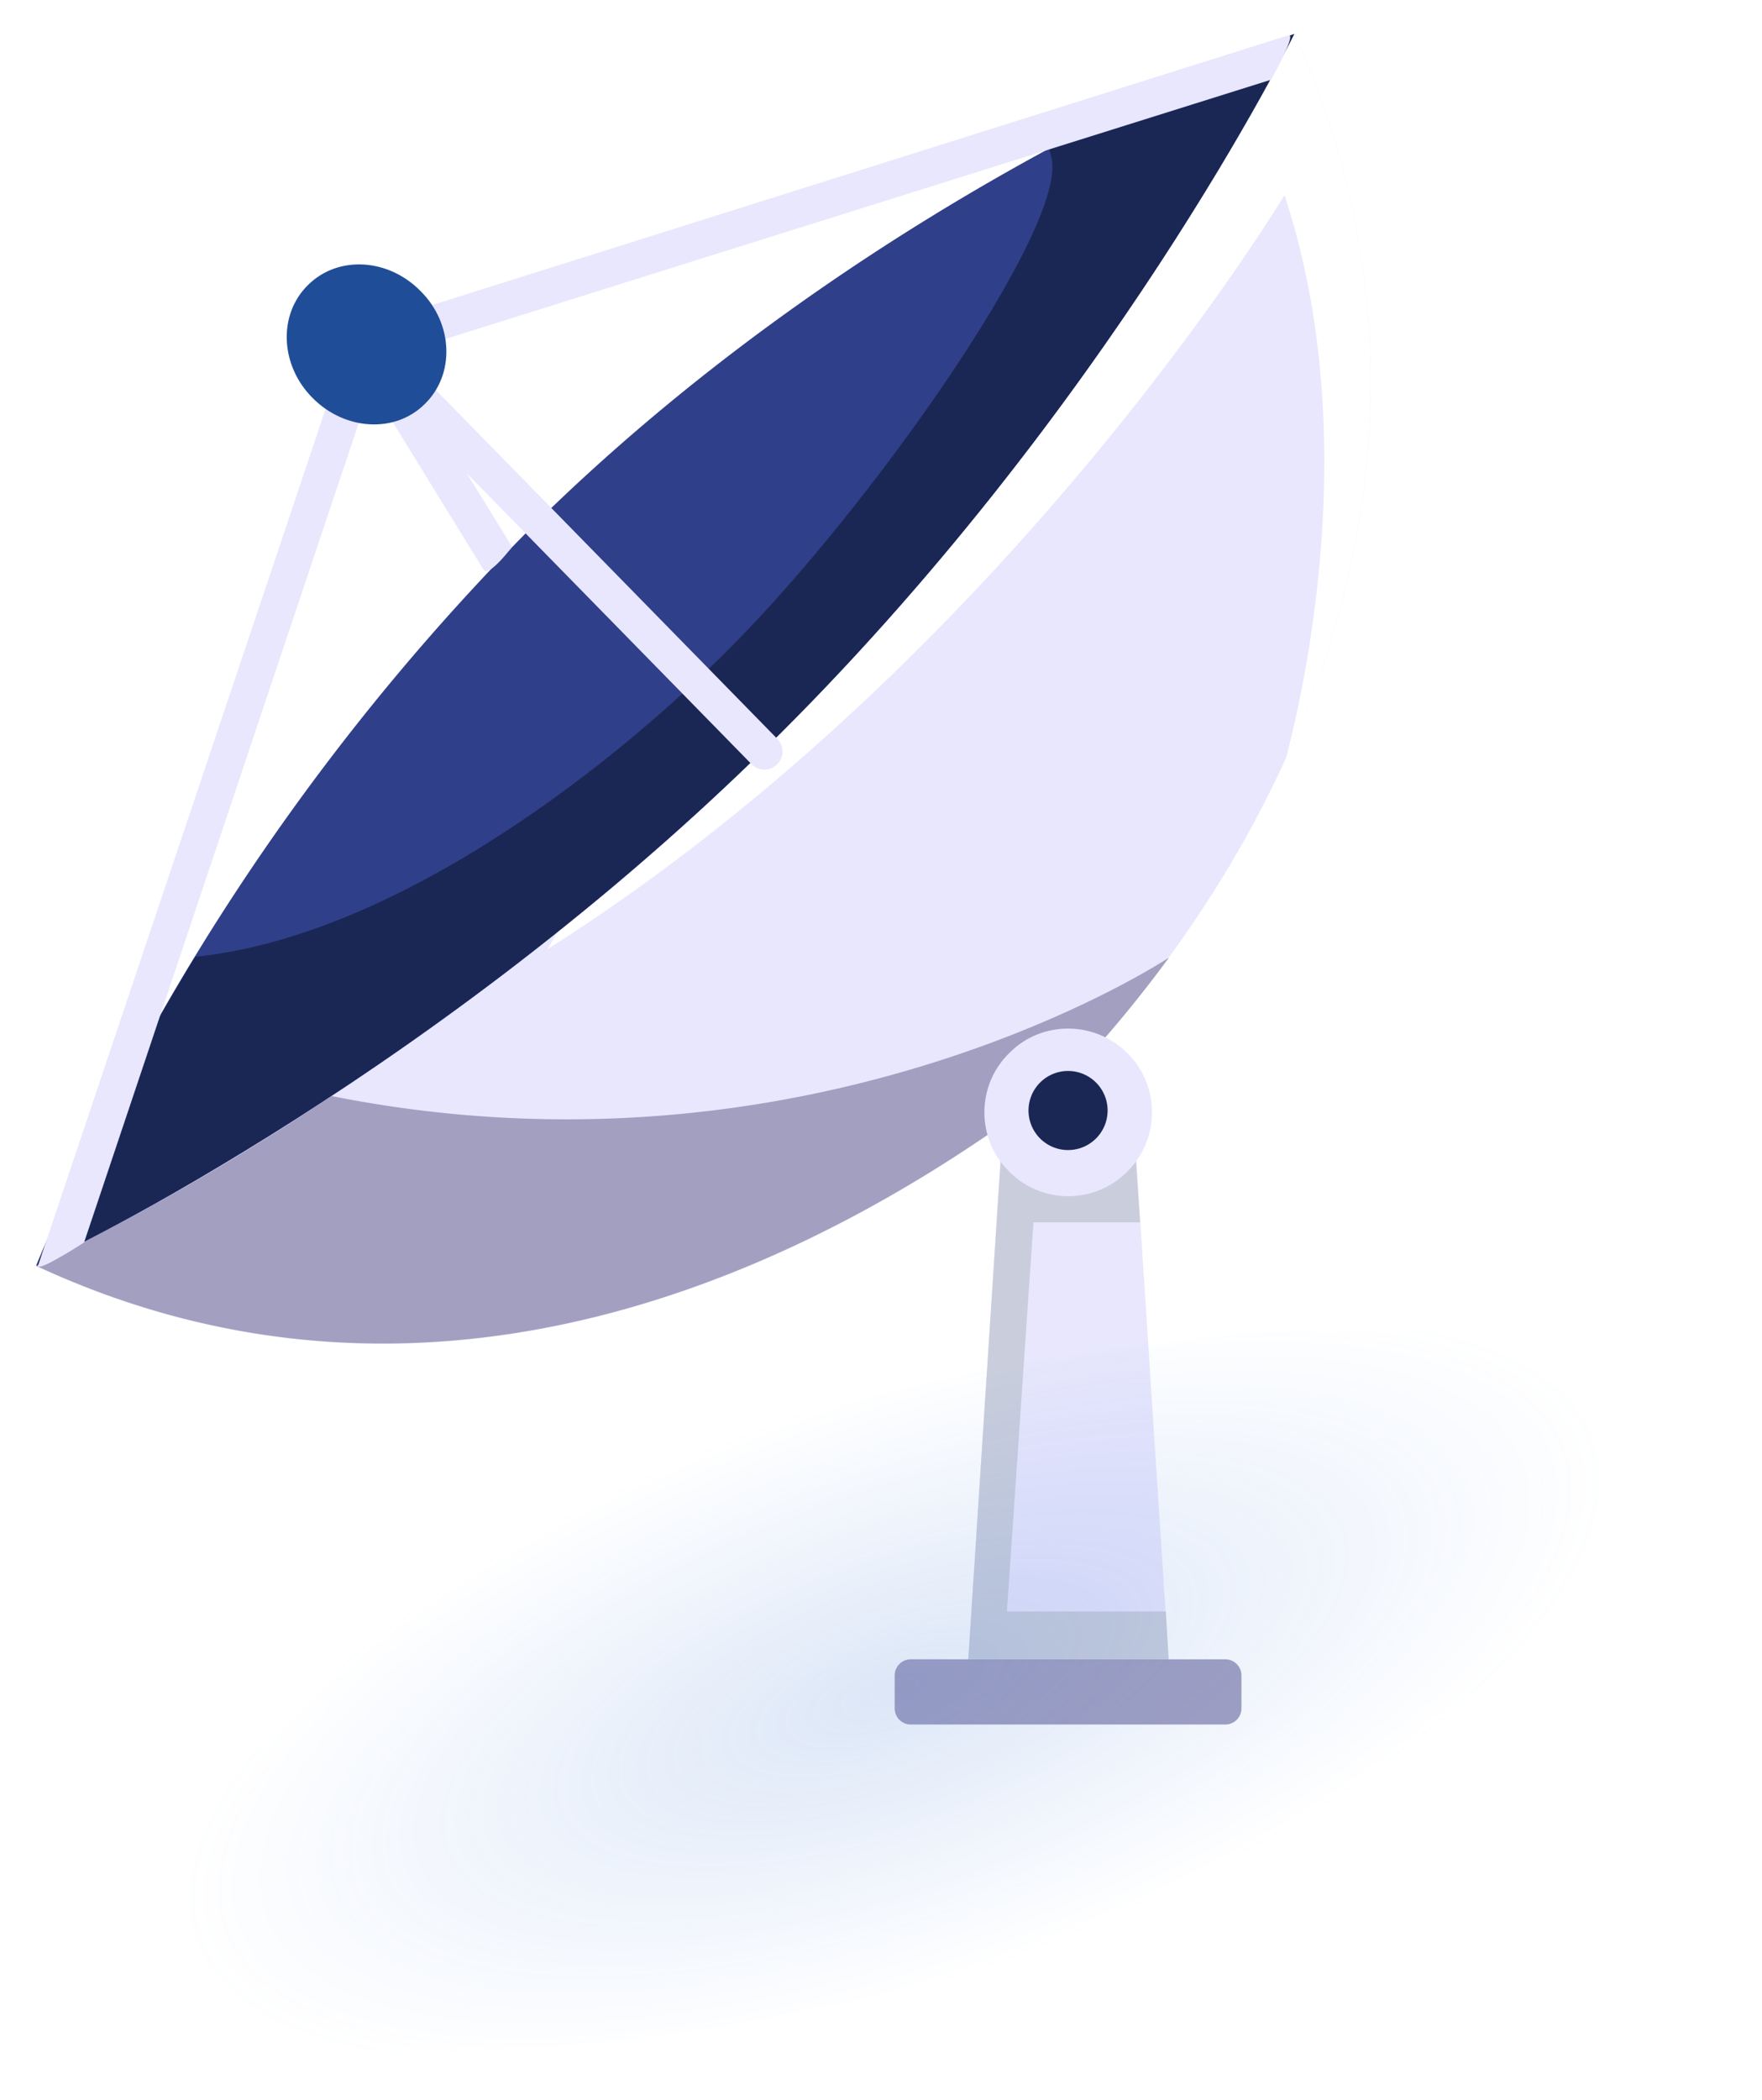
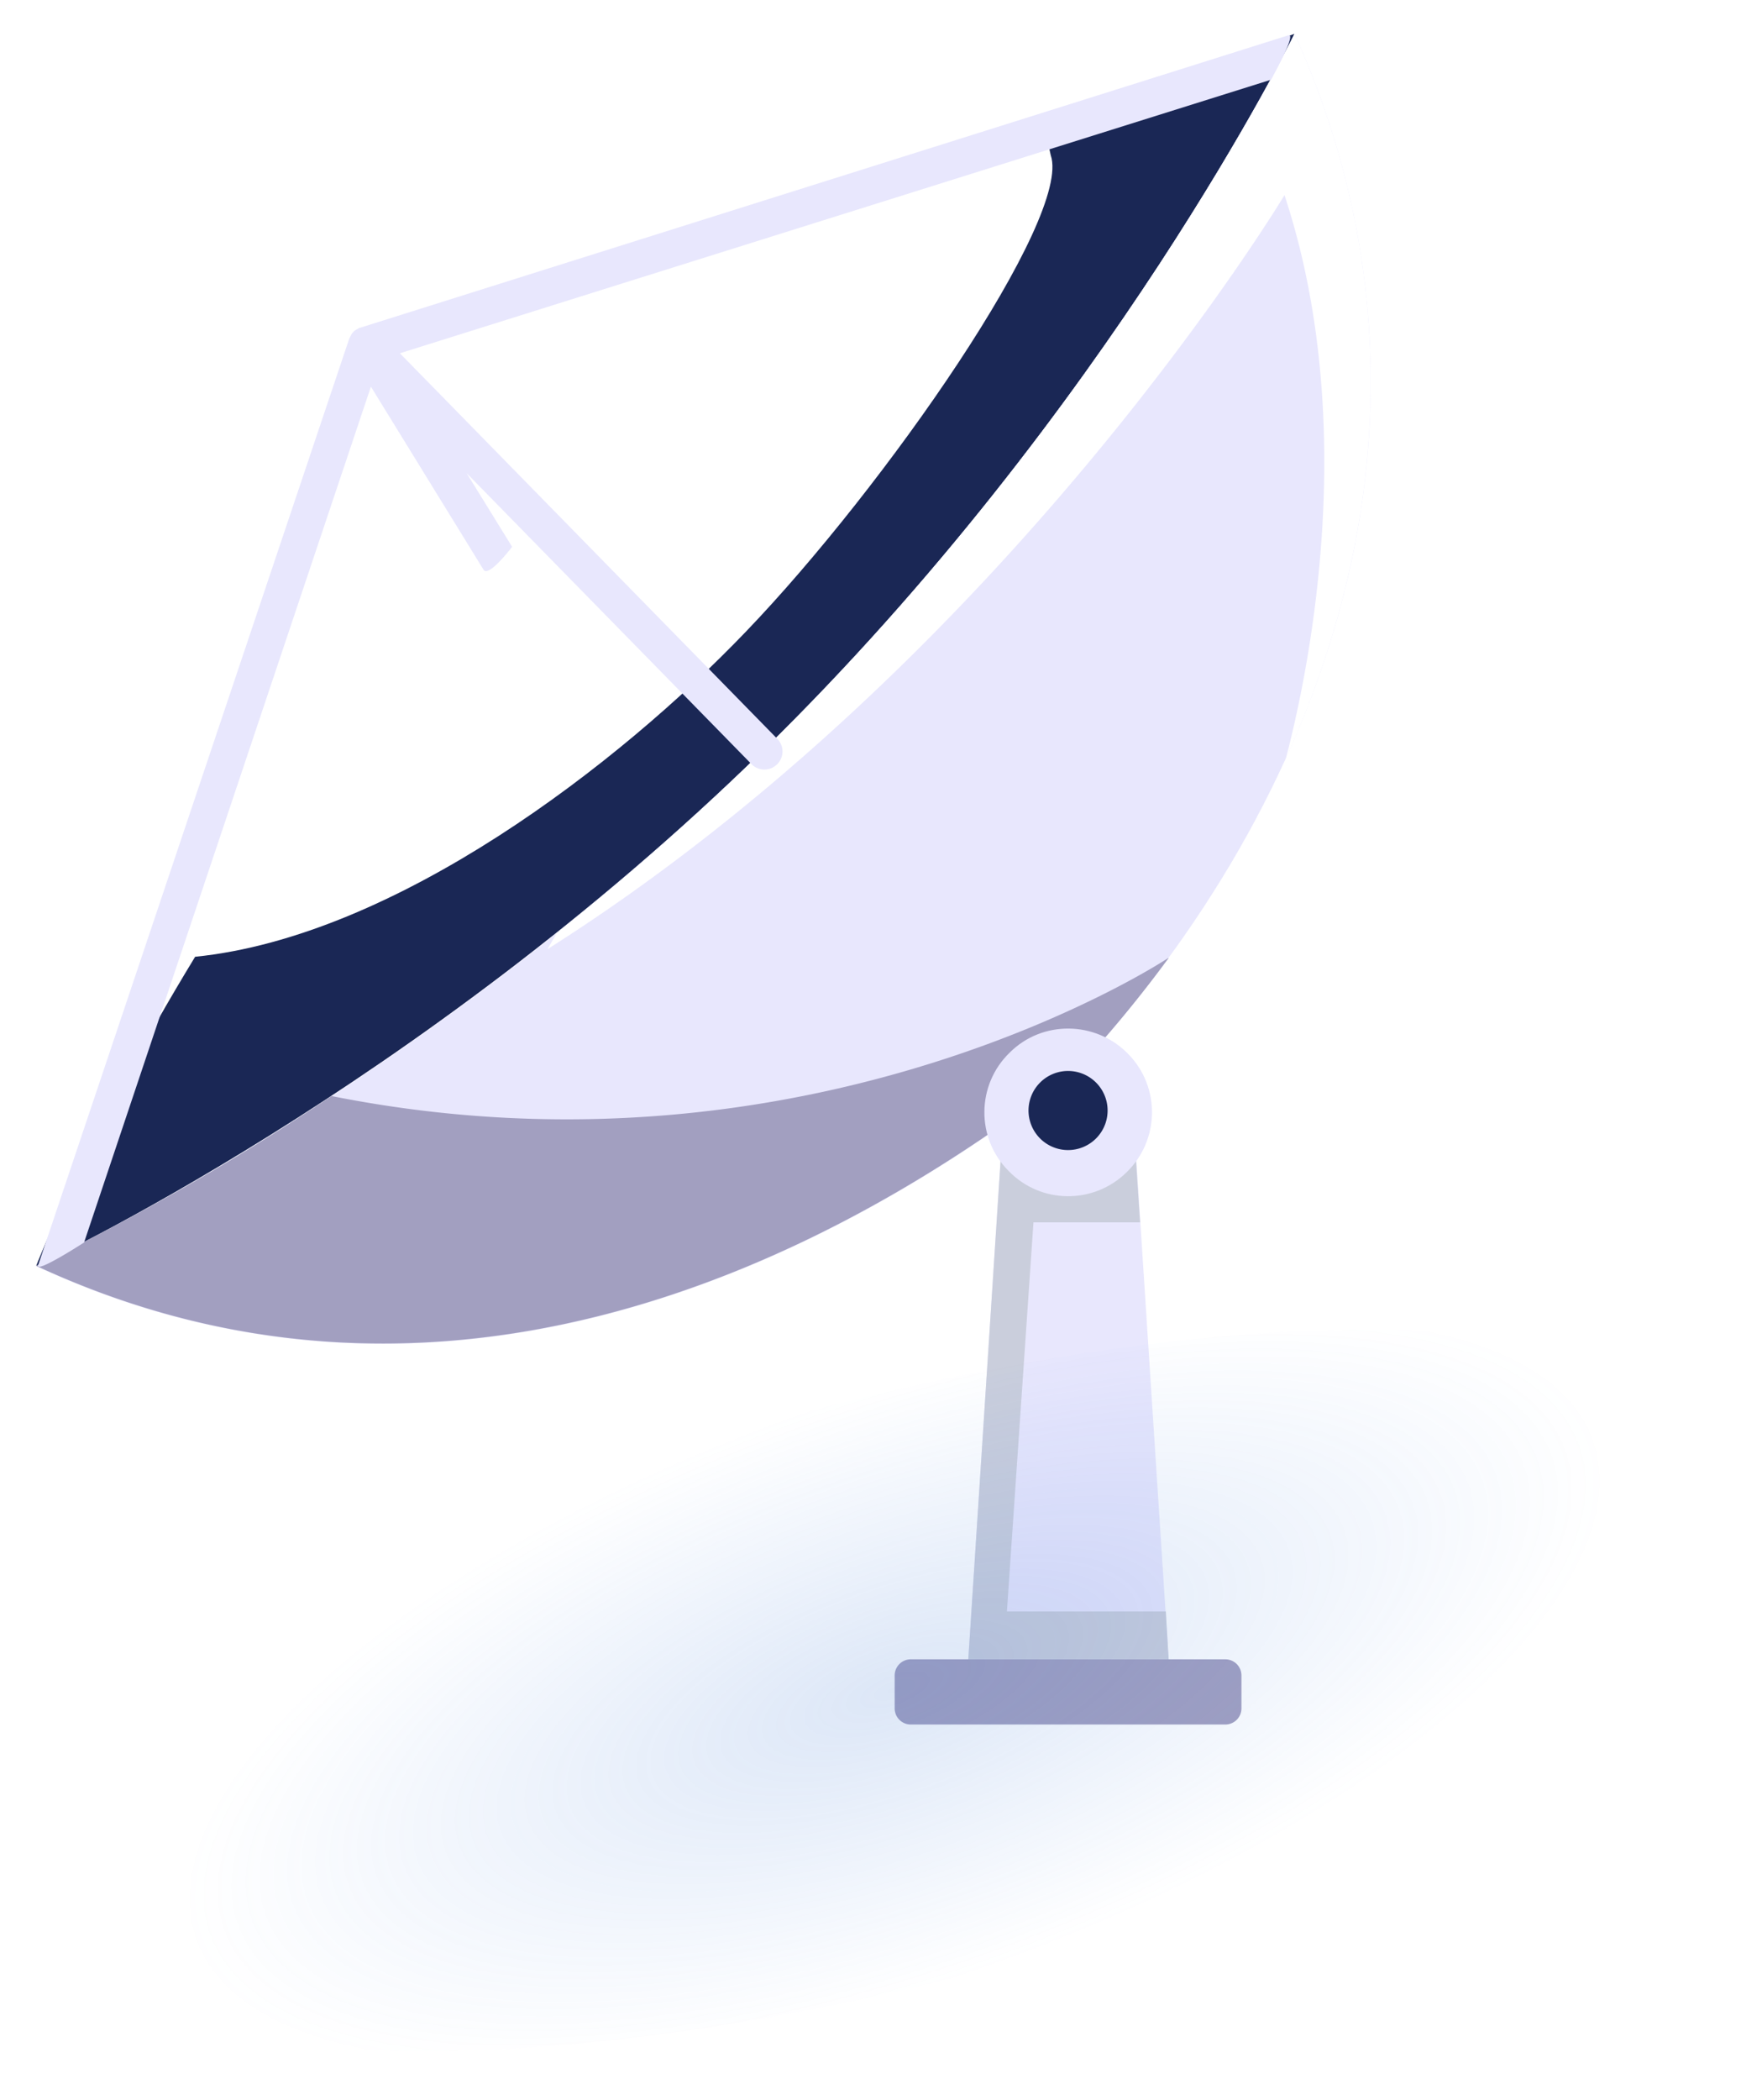
<svg xmlns="http://www.w3.org/2000/svg" width="438" height="522" viewBox="0 0 438 522" fill="none" xml:space="preserve" style="enable-background:new 0 0 438 522">
  <g filter="url(#a)" fill-rule="evenodd" clip-rule="evenodd">
-     <path d="M9 306.3s94.6-43.7 180.9-128.2c86.3-84.5 132-178 132-178s-101.7 36.3-188 120.8A580 580 0 0 0 9 306.3Z" fill="#303F89" />
    <path d="M48.5 229.4C21.7 273.4 9 306.2 9 306.2s94.5-43.7 180.8-128.2c86.3-84.5 132-178 132-178s-25.1 9-61 28.4l.4 1.8c5.3 15.5-41.3 82.5-75.8 118.4-31.3 32.7-87 75.8-137 80.8Z" fill="#1A2755" />
    <path d="M321.8 0s-45.7 93.6-132 178.1S9 306.3 9 306.3c96.2 44.7 190.5 4.8 258.5-48.7C329 190.9 365 96 321.8 0Z" fill="#E8E7FD" />
    <path d="M319.7 180c24.6-54.4 30.5-116.9 2.1-180 0 0-45.7 93.6-132 178.1a661.2 661.2 0 0 1-51.4 45.4l-2.3 4C250.2 155.2 319.3 40.1 319.3 40.1c18.5 56 6.5 116.4.4 139.8Z" fill="#fff" />
    <path d="M290.4 229.7S202.7 288 82.4 264A623.8 623.8 0 0 1 9 306.2c96.2 44.7 190.5 4.8 258.5-48.7 8.2-8.8 15.8-18 23-27.8Z" fill="#A29FC0" />
    <path d="M320.2.4 89.7 73l-.4.1-1.2.7-.7.8-.6 1.2L9.5 306c-.8 2.3 11.4-5.6 11.4-5.6L92.2 87.7l28 45.5c1.3 2 7.1-5.7 7.1-5.7L116 109.2l70.6 72.1a4.5 4.5 0 1 0 6.4-6.3L99.4 79.4l216.6-68c0-.2 6.6-11.8 4.2-11Z" fill="#E8E7FD" />
-     <path d="M76.6 62.4c-7.5 7.3-7 19.9 1 28 8 8.2 20.6 9 28 1.6 7.5-7.3 7.1-19.9-1-28-8-8.2-20.5-9-28-1.6Z" fill="#204D98" />
    <path d="M249.5 268.1 240.7 404h49.8l-8.8-135.9h-32.2Z" fill="#E8E7FD" />
    <path d="M249.5 268.1 240.7 404h49.8l-.7-11.9h-39.5l6.6-96.7h26.5l-1.8-27.3h-32.1Z" fill="#CACEDC" />
    <path d="M222.4 408v8.2a4 4 0 0 0 4 4h78.2a4 4 0 0 0 4-4V408a4 4 0 0 0-4-4h-78.1a4 4 0 0 0-4.1 4Z" fill="#A29FC0" />
    <path d="M251 253.2c-8.3 8-8.4 21.3-.3 29.4 8 8.3 21.2 8.4 29.4.3 8.2-8 8.4-21.2.3-29.4-8-8.2-21.3-8.4-29.4-.3Z" fill="#E8E7FD" />
    <path d="M258.6 260.6a9.8 9.8 0 1 0 13.8 14 9.8 9.8 0 1 0-13.8-14Z" fill="#1A2755" />
  </g>
  <path opacity=".2" d="M436.4 364.6c9.7 39-78.1 95.3-196.2 126.1-118 30.4-221.9 24-231.6-15.2-9.7-39 78.2-95.3 196.2-125.7 118.4-30.8 222-24.3 231.6 14.8Z" fill="url(#b)" />
  <defs>
    <radialGradient id="b" cx="0" cy="0" r="1" gradientUnits="userSpaceOnUse" gradientTransform="matrix(174.524 -62.833 24.647 68.46 222.4 420)">
      <stop stop-color="#5184D5" />
      <stop offset="1" stop-color="#508BE7" stop-opacity="0" />
    </radialGradient>
    <filter id="a" x=".6" y="0" width="348.6" height="437.1" filterUnits="userSpaceOnUse" color-interpolation-filters="sRGB">
      <feFlood flood-opacity="0" result="BackgroundImageFix" />
      <feColorMatrix in="SourceAlpha" values="0 0 0 0 0 0 0 0 0 0 0 0 0 0 0 0 0 0 127 0" result="hardAlpha" />
      <feOffset dy="8.4" />
      <feGaussianBlur stdDeviation="4.2" />
      <feComposite in2="hardAlpha" operator="out" />
      <feColorMatrix values="0 0 0 0 0 0 0 0 0 0 0 0 0 0 0 0 0 0 0.15 0" />
      <feBlend in2="BackgroundImageFix" result="effect1_dropShadow_1139_78656" />
      <feBlend in="SourceGraphic" in2="effect1_dropShadow_1139_78656" result="shape" />
    </filter>
  </defs>
</svg>